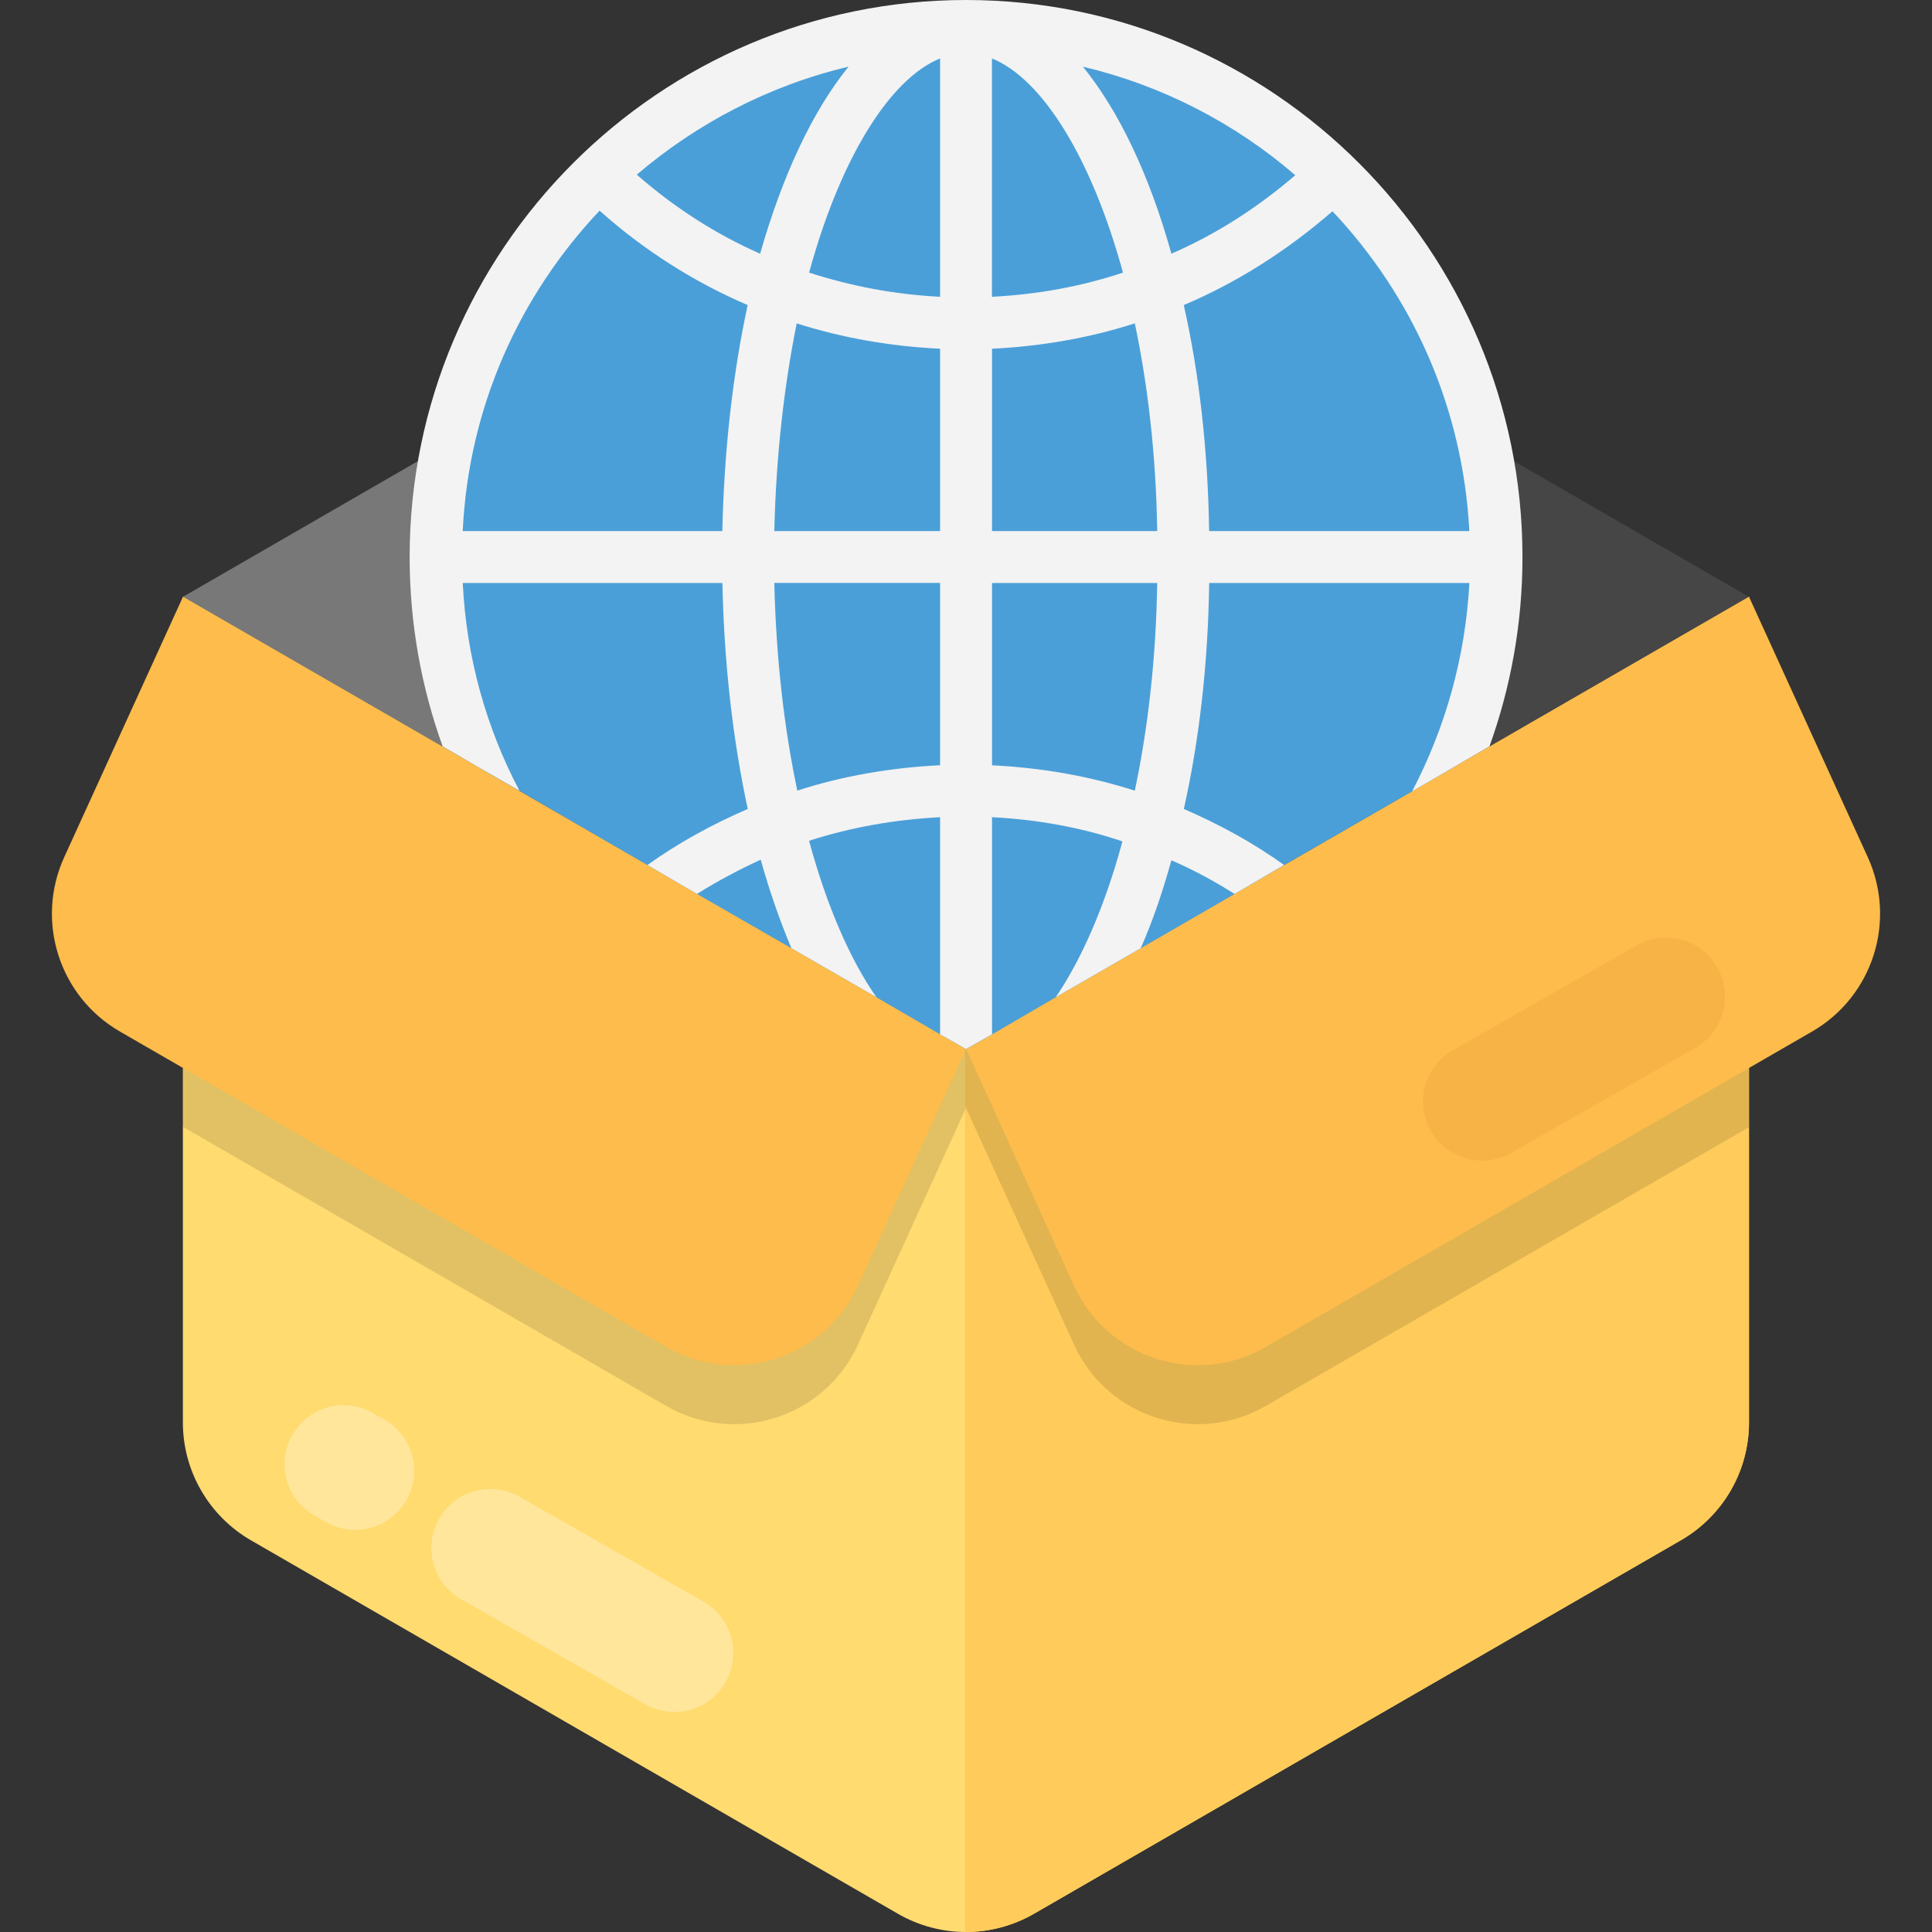
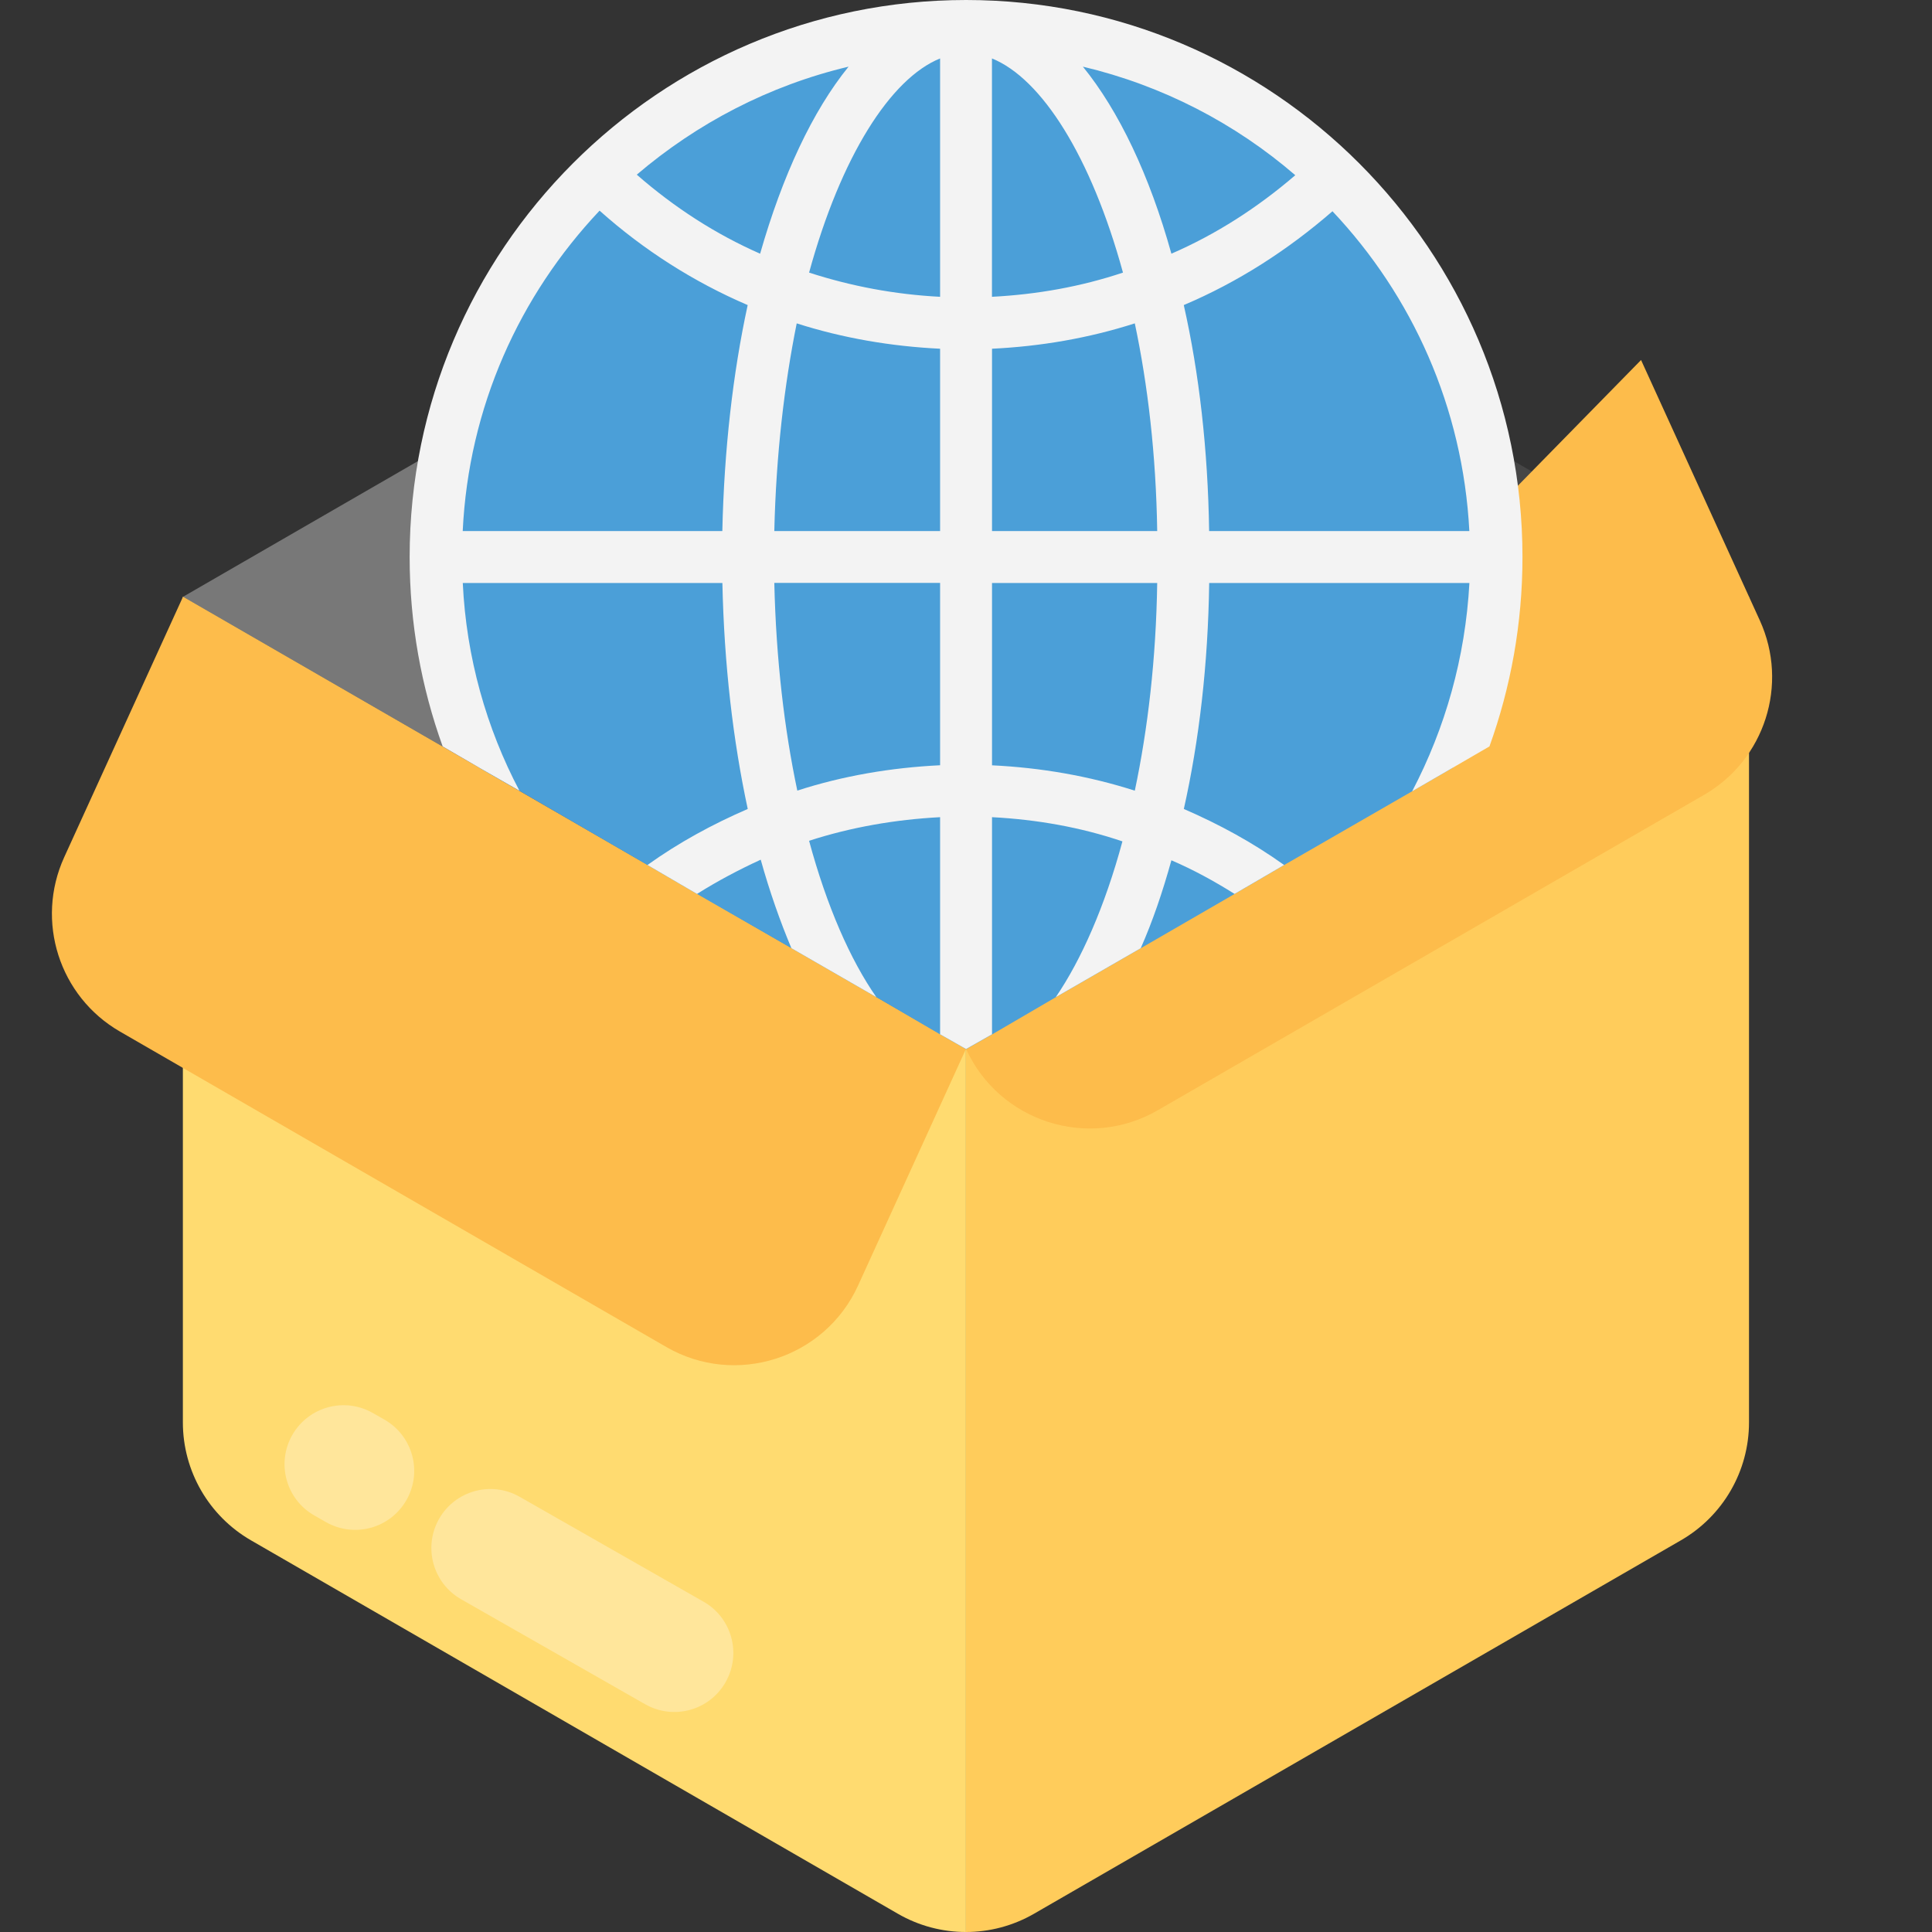
<svg xmlns="http://www.w3.org/2000/svg" version="1.1" id="Capa_1" x="0px" y="0px" viewBox="0 0 512 512" style="enable-background:new 0 0 512 512;" xml:space="preserve">
  <rect x="0" y="0" width="512" height="512" fill="#333333" stroke="none" />
  <path style="fill:#FFDB70;" d="M48.464,158.176V376.96c0,12.88,6.88,24.784,18.032,31.232l171.456,98.976  c5.568,3.216,11.792,4.832,18.032,4.832V277.984L48.464,158.176z" />
-   <path style="fill:#FDBC4B;" d="M463.504,158.176V376.96c0,12.896-6.88,24.784-18.064,31.2l-60.832,35.104l-110.56,63.888  c-5.632,3.2-11.808,4.848-18.064,4.848V277.968L463.504,158.176z" />
  <path style="fill:#FFCC5B;" d="M255.984,277.984V512c6.224,0,12.448-1.616,18.032-4.832l171.456-98.976  c11.152-6.448,18.032-18.352,18.032-31.232V158.176L255.984,277.984z" />
  <path style="fill:#787878;" d="M255.984,43.968v234L48.464,158.176L237.936,48.752C243.536,45.6,249.76,43.968,255.984,43.968z" />
  <path style="fill:#464646;" d="M463.488,158.176L255.984,277.968v-234c6.224,0,12.448,1.616,18.032,4.784L463.488,158.176z" />
  <g style="opacity:0.12;">
-     <path style="fill:#010101;" d="M265.888,287.888l2.032-7.84L256,277.952l-8.336,10.848l-199.2-114.992v124.8l128.08,73.968   c18.448,10.64,41.984,3.12,50.832-16.256L256,293.616l-0.448-0.256l0.704,0.112L256,293.616l28.624,62.704   c8.832,19.392,32.448,26.896,50.832,16.256l128.08-73.888v-124.88L265.888,287.888z" />
-   </g>
+     </g>
  <g>
    <path style="fill:#FDBC4B;" d="M256,277.952l-28.608,62.736c-8.832,19.36-32.416,26.912-50.832,16.272L31.792,273.376   c-16.096-9.296-22.48-29.28-14.784-46.192l31.488-69.04L256,277.952z" />
-     <path style="fill:#FDBC4B;" d="M256,277.952l28.608,62.736c8.832,19.36,32.416,26.912,50.832,16.272l144.768-83.584   c16.096-9.296,22.48-29.28,14.784-46.192l-31.488-69.04L256,277.952z" />
+     <path style="fill:#FDBC4B;" d="M256,277.952c8.832,19.36,32.416,26.912,50.832,16.272l144.768-83.584   c16.096-9.296,22.48-29.28,14.784-46.192l-31.488-69.04L256,277.952z" />
  </g>
  <g style="opacity:0.3;">
    <path style="fill:#FFFFFF;" d="M170.96,451.632l-48.752-27.808c-7.504-4.272-10.112-13.824-5.84-21.328   c4.288-7.504,13.824-10.112,21.328-5.84l48.752,27.808c7.504,4.272,10.112,13.824,5.84,21.328   C188.016,453.312,178.464,455.92,170.96,451.632z" />
    <path style="fill:#FFFFFF;" d="M86.384,403.376l-3.088-1.76c-7.504-4.272-10.112-13.824-5.84-21.328   c4.288-7.504,13.824-10.112,21.328-5.84l3.088,1.76c7.504,4.288,10.128,13.824,5.84,21.328   C103.424,405.056,93.888,407.648,86.384,403.376z" />
  </g>
-   <path style="fill:#F7B346;" d="M433.76,250.528l-48.752,27.808c-7.504,4.272-10.112,13.824-5.84,21.328  c4.288,7.504,13.824,10.112,21.328,5.84l48.752-27.808c7.504-4.272,10.112-13.824,5.824-21.328  C450.816,248.864,441.264,246.256,433.76,250.528z" />
  <path style="fill:#4B9FD8;" d="M396.592,147.616c0,19.856-4.064,38.624-11.568,55.824l-10.784,6.256l-33.936,19.552l-13.136,7.664  l-24.864,14.384l-22.512,12.976l-16.88,9.856l-6.88,3.904l-6.88-3.904l-16.88-9.856l-22.512-12.976l-25.024-14.384l-13.136-7.664  l-33.936-19.696l-10.64-6.096c-7.504-17.2-11.568-35.968-11.568-55.824c0-77.712,62.864-140.736,140.576-140.736  C333.568,6.88,396.592,69.888,396.592,147.616z" />
  <path style="fill:#F3F3F3;" d="M256.016,0C174.704,0,108.56,66.304,108.56,147.616c0,17.664,3.12,34.56,8.752,50.192l9.696,5.632  l10.64,6.096c-8.752-16.576-14.08-35.344-15.008-55.04h68.8c0.464,21.584,2.816,41.744,6.72,59.888  c-9.376,4.064-18.288,8.912-26.576,14.848l13.136,7.664c5.472-3.44,11.104-6.416,16.88-9.072c2.352,8.448,5.168,16.416,8.128,23.456  l22.512,12.976c-6.88-9.856-13.136-24.08-17.824-41.44c11.104-3.6,22.832-5.632,34.72-6.256v57.536l6.88,3.904l6.88-3.904V216.56  c11.888,0.624,23.456,2.656,34.56,6.416c-4.688,17.36-10.944,31.424-17.664,41.28l22.512-12.976  c3.12-7.04,5.792-14.864,8.128-23.296c5.792,2.496,11.264,5.472,16.736,8.912l13.136-7.664c-8.288-5.936-17.2-10.784-26.576-14.848  c4.064-18.144,6.416-38.304,6.72-59.888h68.96c-1.088,19.856-6.416,38.464-15.168,55.2l10.784-6.256l9.696-5.632  c5.632-15.632,8.752-32.528,8.752-50.192C403.472,66.304,337.328,0,256.016,0z M297.6,72.24c-11.264,3.76-22.832,5.792-34.72,6.416  V15.488C276.032,20.8,289.168,41.44,297.6,72.24z M191.424,140.736h-68.8c1.568-32.832,15.008-62.384,36.272-84.912  c11.728,10.48,25.024,18.928,39.248,25.024C194.24,98.816,191.904,119.152,191.424,140.736z M201.44,67.232  c-11.728-5.152-22.672-12.192-32.688-20.944c15.952-13.6,35.024-23.616,56.128-28.624C215.36,29.392,207.376,46.448,201.44,67.232z   M249.136,202.8c-12.976,0.624-25.808,2.816-37.84,6.72c-3.44-16.256-5.632-34.864-6.096-55.04h43.936L249.136,202.8L249.136,202.8z   M249.136,140.736H205.2c0.464-20.176,2.656-38.784,5.936-55.04c12.192,3.904,25.024,6.096,38,6.72V140.736z M249.136,78.656  c-12.048-0.624-23.616-2.816-34.72-6.416c8.448-30.8,21.584-51.44,34.72-56.752V78.656z M300.736,209.536  c-12.192-3.904-24.864-6.096-37.84-6.72v-48.32h43.776C306.368,174.656,304.176,193.264,300.736,209.536z M262.896,140.736v-48.32  c12.976-0.624,25.648-2.816,37.84-6.72c3.44,16.256,5.632,34.864,5.936,55.04H262.896z M310.432,67.232  c-5.792-20.8-13.92-37.84-23.456-49.568c21.104,5.008,40.336,15.008,56.288,28.768C333.248,55.04,322.304,62.08,310.432,67.232z   M320.432,140.736c-0.32-21.584-2.656-41.904-6.72-59.888c14.384-6.096,27.52-14.544,39.408-24.864  c21.104,22.368,34.56,51.904,36.272,84.752H320.432z" />
  <g>
</g>
  <g>
</g>
  <g>
</g>
  <g>
</g>
  <g>
</g>
  <g>
</g>
  <g>
</g>
  <g>
</g>
  <g>
</g>
  <g>
</g>
  <g>
</g>
  <g>
</g>
  <g>
</g>
  <g>
</g>
  <g>
</g>
</svg>